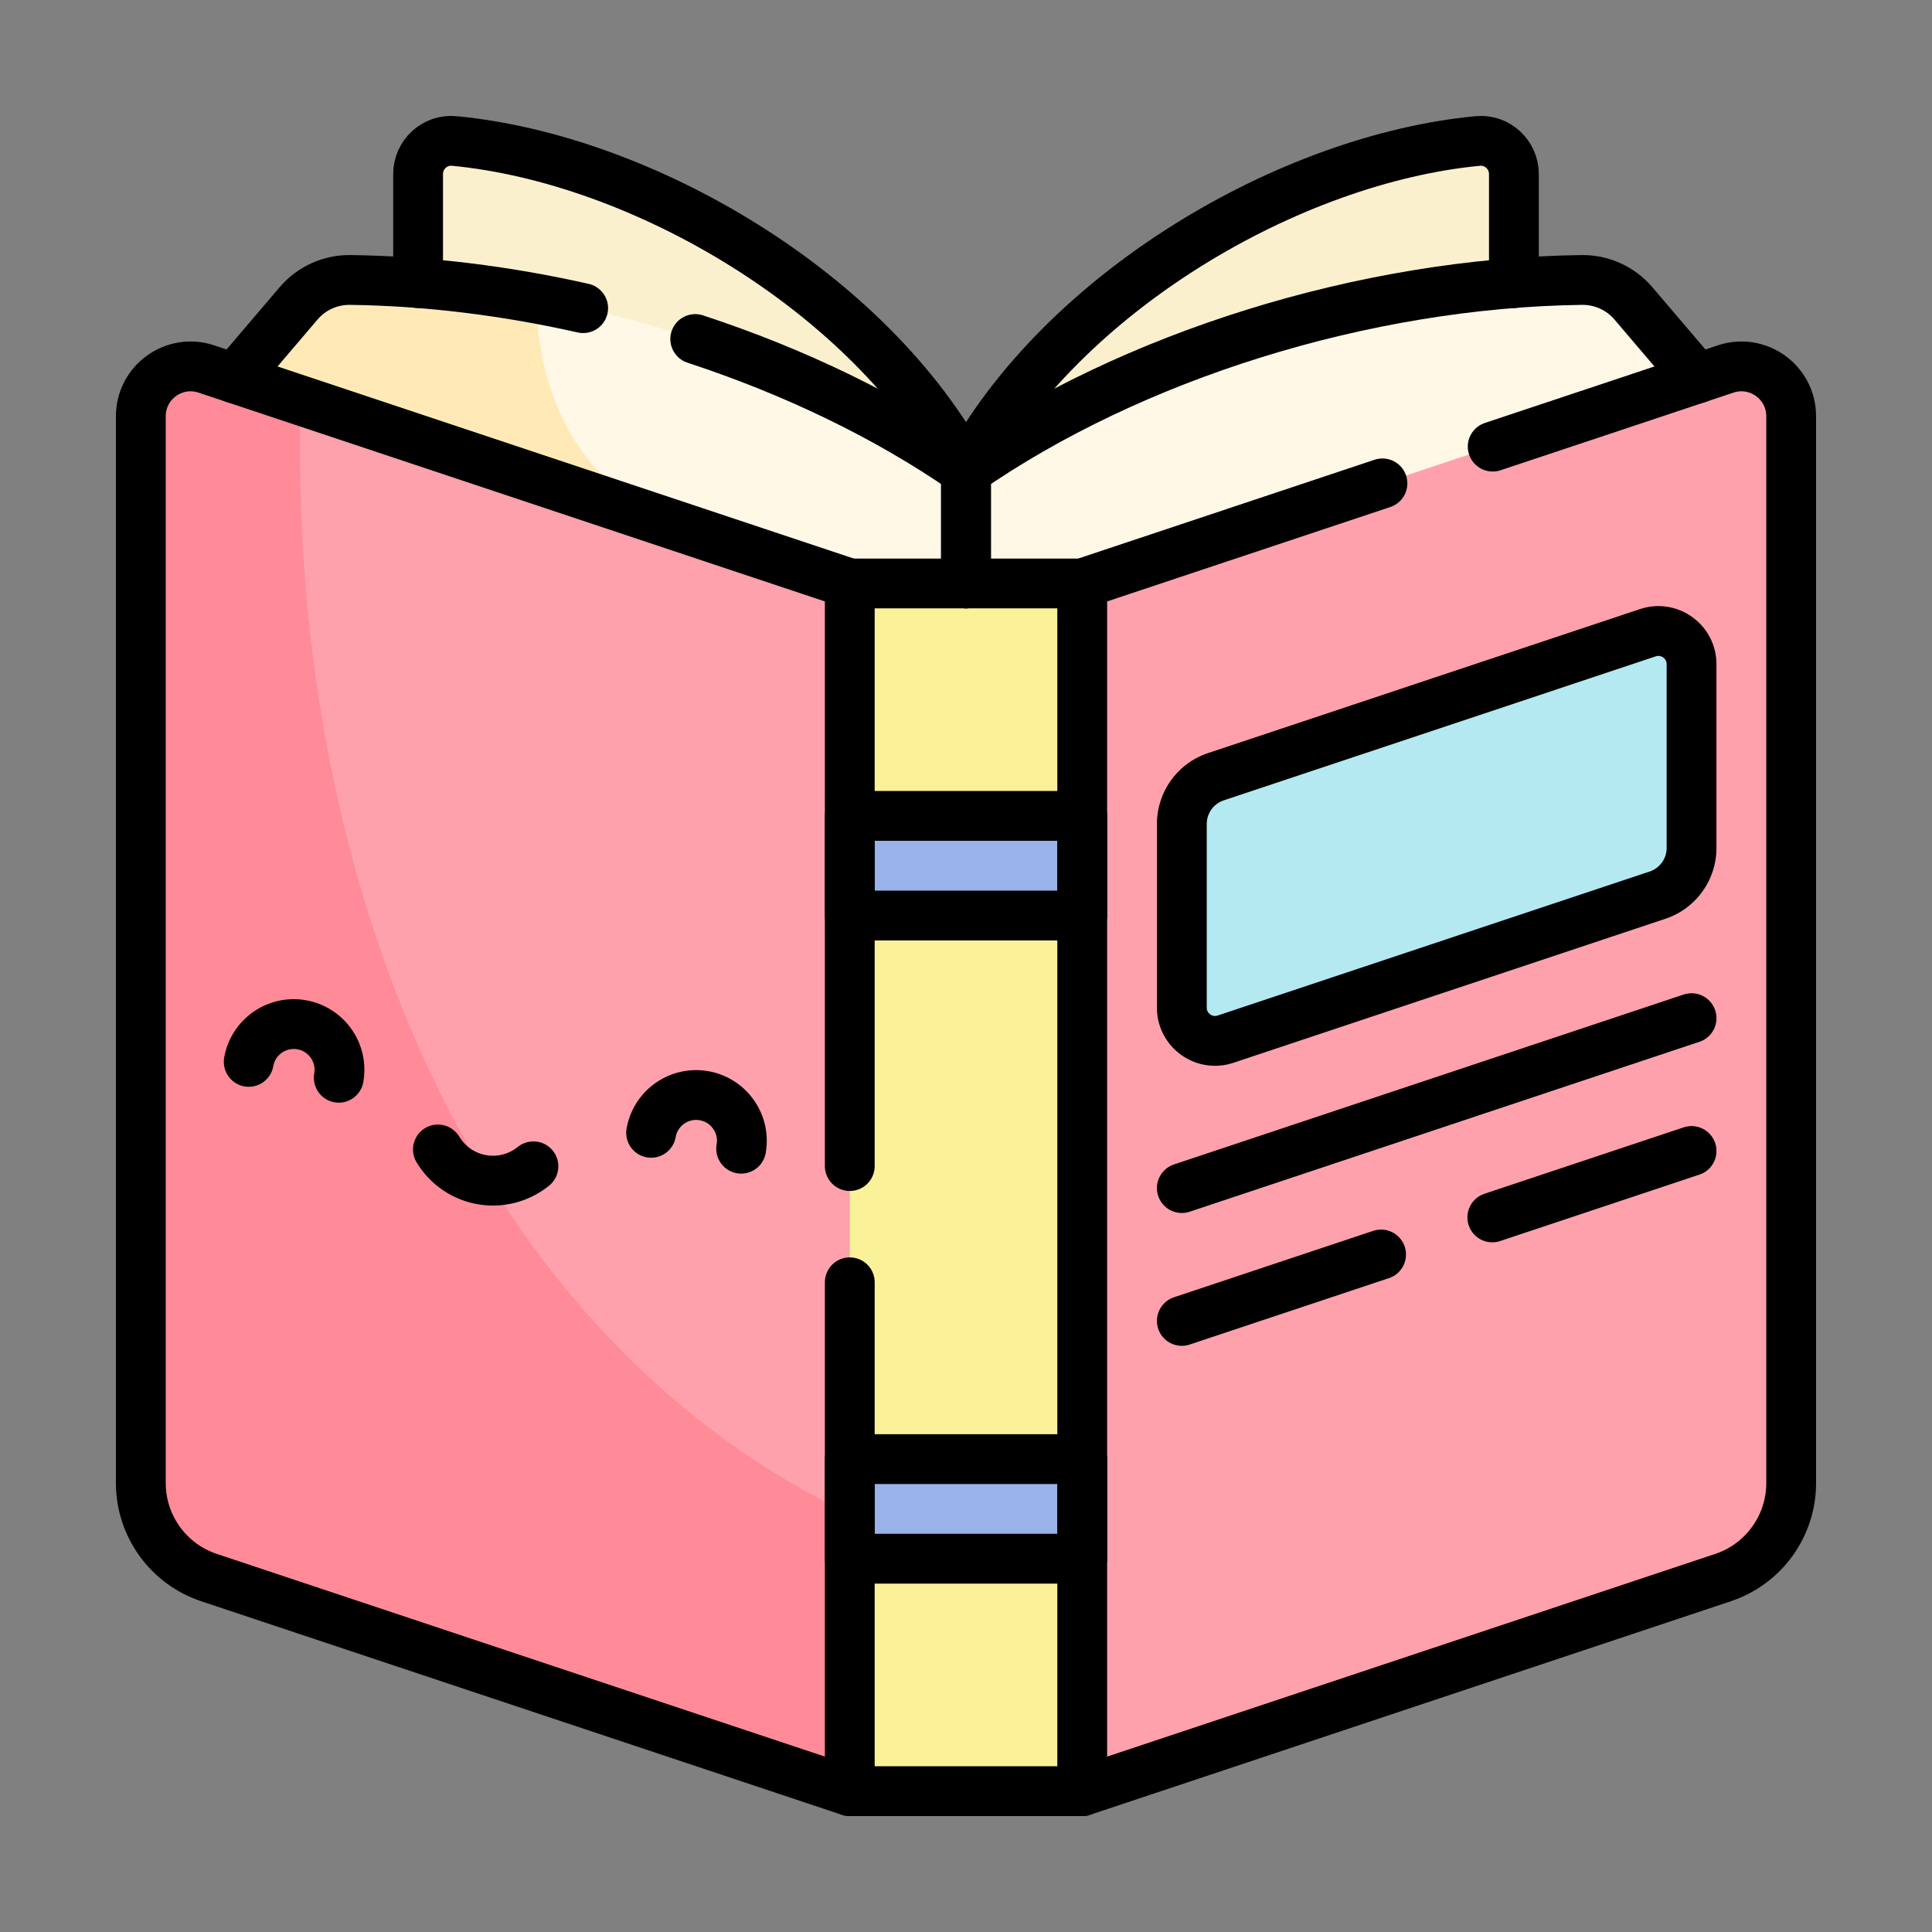
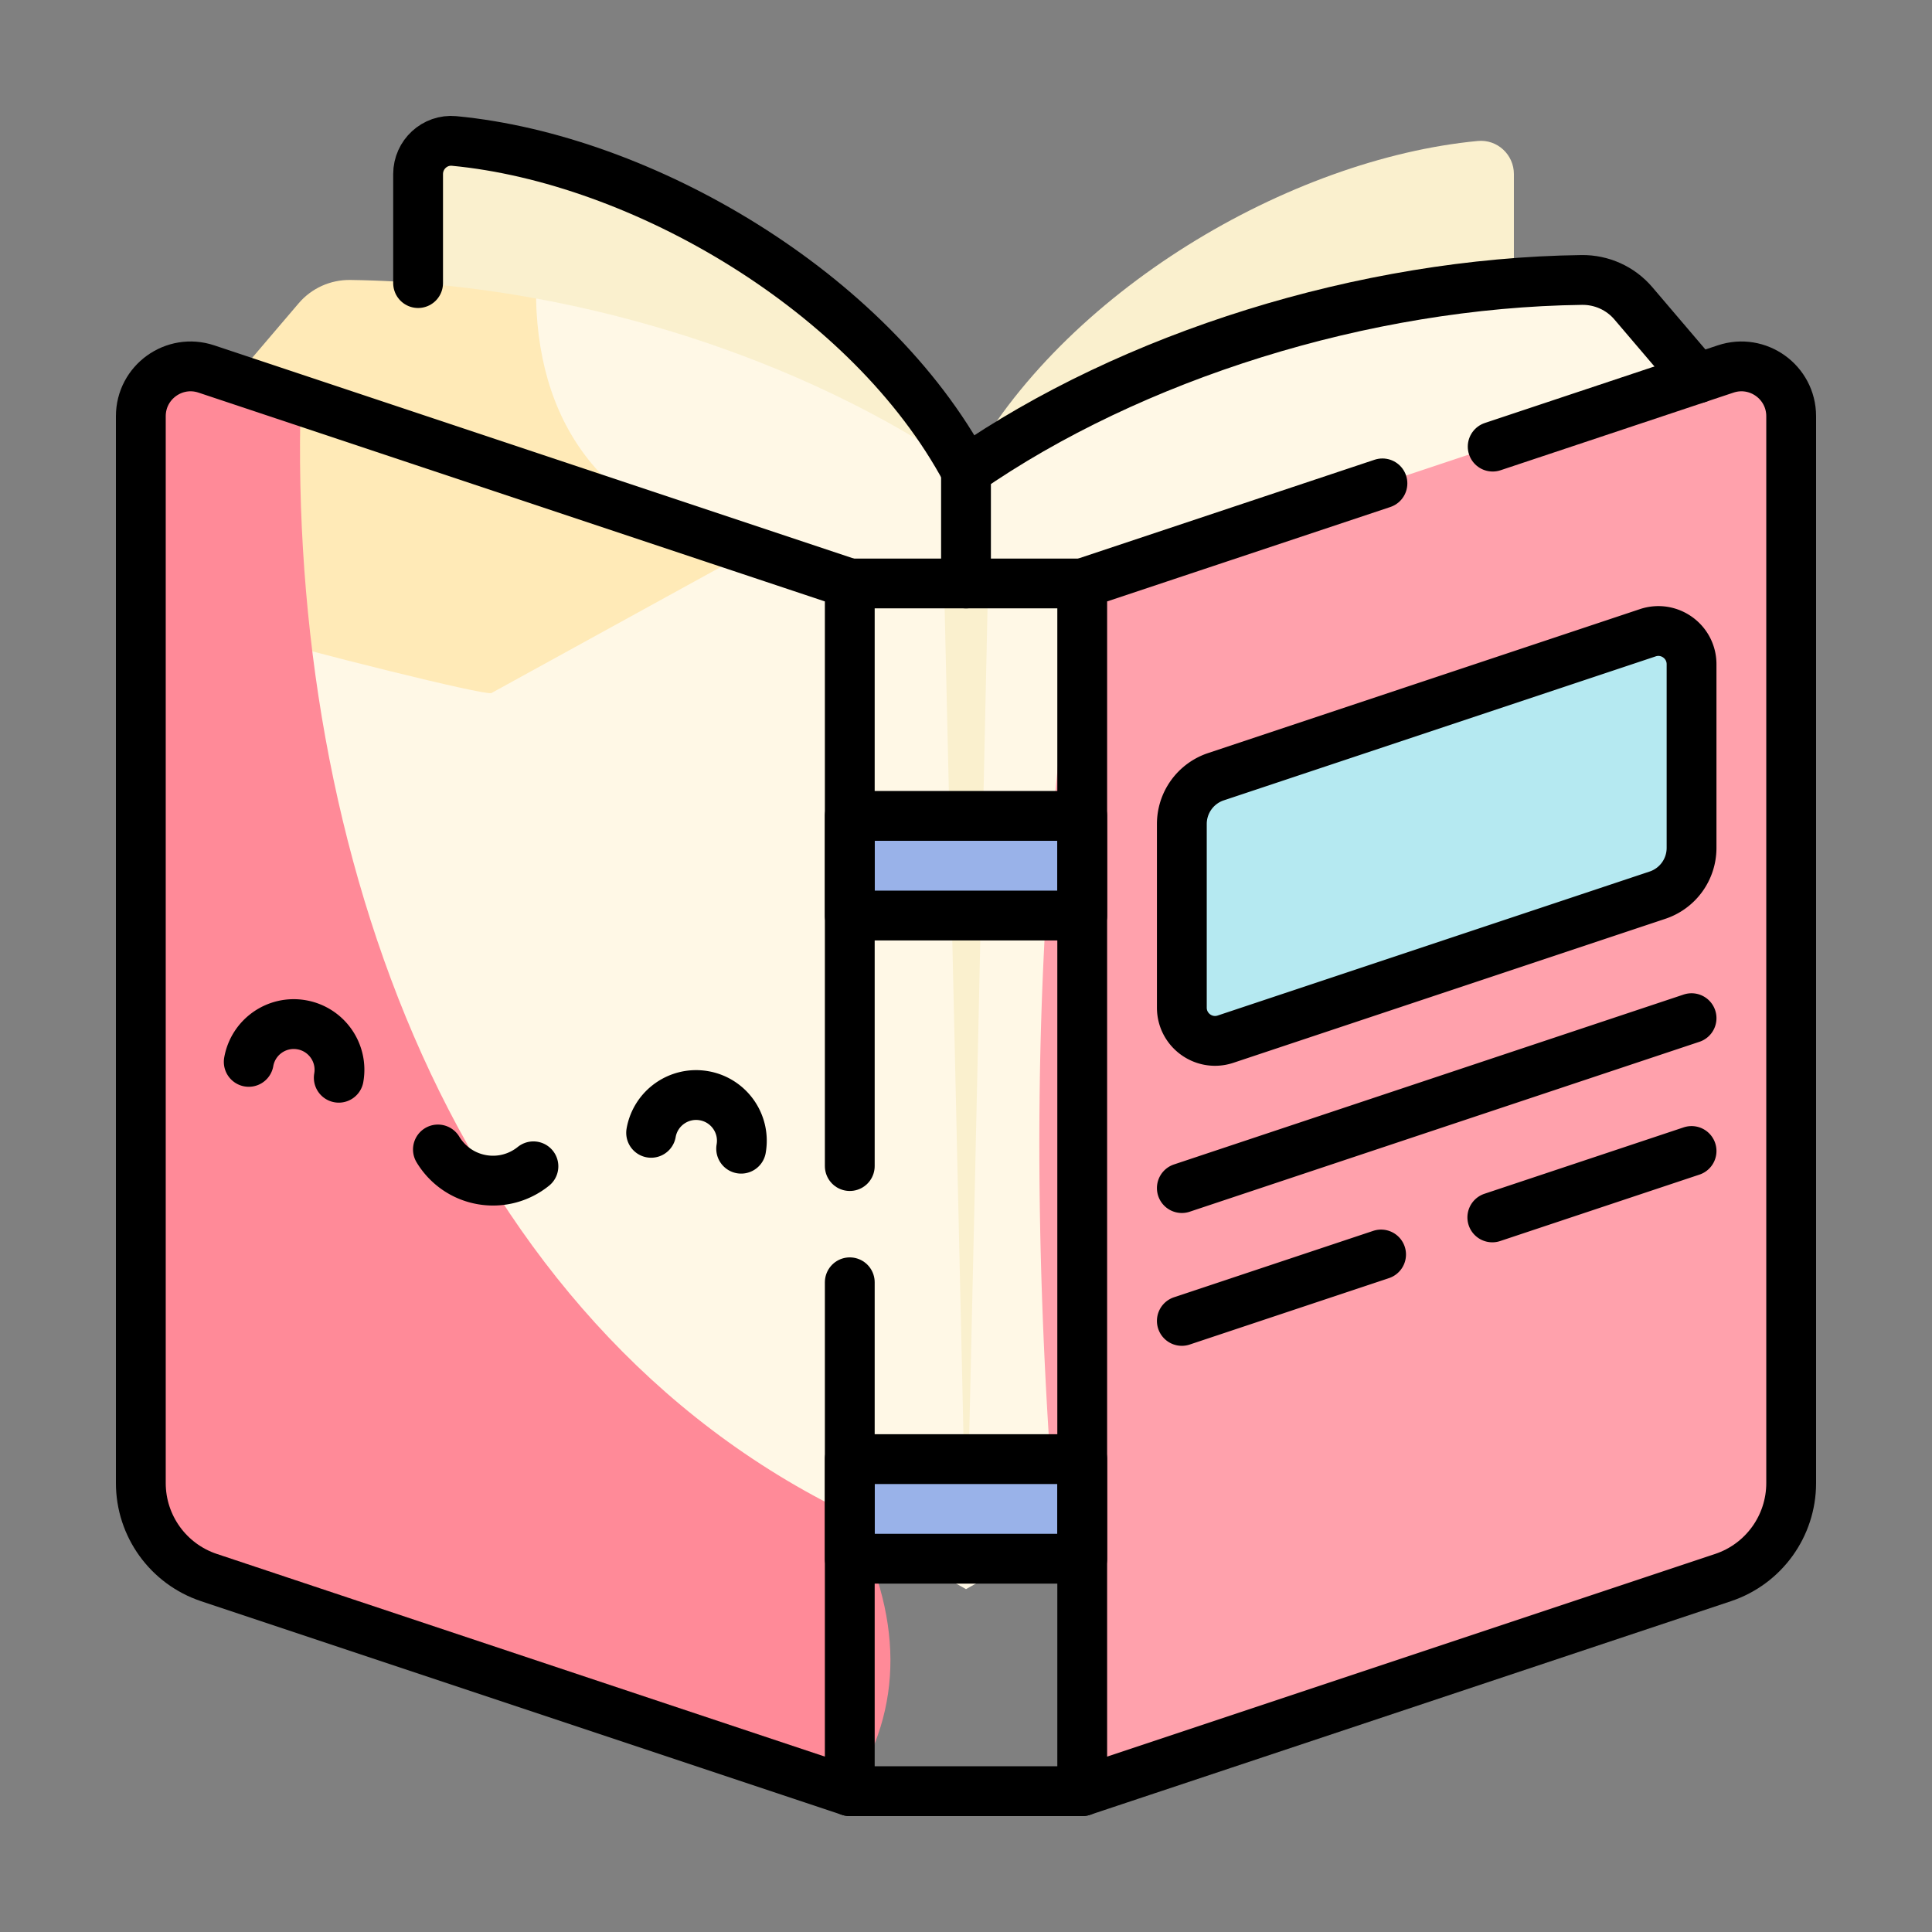
<svg xmlns="http://www.w3.org/2000/svg" version="1.1" width="512" height="512" x="0" y="0" viewBox="0 0 512 512" style="enable-background:new 0 0 512 512" xml:space="preserve" class="">
  <rect x="0" y="0" width="512" height="512" fill="#808080" stroke="none" />
  <g transform="matrix(0.88,0,0,0.88,30.72,30.72)">
    <path d="M91 17.51v339.026c58.01.65 115.76 16.21 165 45.32V106.884c-28.945-53.997-97.67-93.989-154.138-99.34C96.025 6.992 91 11.647 91 17.51zM421 17.51v339.026c-58.01.65-115.76 16.21-165 45.32V106.884c28.945-53.997 97.67-93.989 154.138-99.34C415.975 6.992 421 11.647 421 17.51z" style="" fill="#faf0ce" data-original="#faf0ce" class="" />
    <path d="m491 96.34-40 302.68c-67.96-4.3-137.2 11.27-195 44.64v-8.96c.32 0 7.5-332.83 7.5-332.83 49.17-31.66 115.61-51.65 177.92-52.47 5.97-.08 11.67 2.48 15.55 7.03L491 96.34zM256 434.7v8.96c-57.8-33.37-127.04-48.94-195-44.64L28.48 152.96c33.65 9.5 98.99-57.39 98.03-97.98 44.24 8.11 87.39 24.62 121.99 46.9 0 0 7.5 323.442 7.5 332.82z" style="" fill="#fff8e6" data-original="#fff8e6" class="" />
    <path d="m190.04 131.5-77.01 42.33c-2.86.5-50.9-11.37-84.55-20.87L21 96.34l34.03-39.91c3.88-4.55 9.58-7.11 15.55-7.03 18.47.24 37.29 2.17 55.93 5.58.96 40.59 22.53 66.46 63.53 76.52z" style="" fill="#ffeab7" data-original="#ffeab7" />
    <path d="M504.5 90.442v321.266a30 30 0 0 1-20.513 28.46L291 504.5c-15.946-129.325-18.436-251.822 0-363.7l193.756-64.588c9.713-3.238 19.744 3.991 19.744 14.23z" style="" fill="#ffa1ac" data-original="#ffa1ac" class="" />
    <path d="M474.5 165.125v55.314a15 15 0 0 1-10.256 14.23l-130.081 43.363c-6.475 2.159-13.162-2.661-13.162-9.487v-55.314a15 15 0 0 1 10.256-14.23l130.081-43.363c6.475-2.159 13.162 2.661 13.162 9.487z" style="" fill="#b5e9f1" data-original="#b5e9f1" />
-     <path d="M221 140.8c15.819 96.184 26.816 199.787 10 290.29C91.577 385.823 23.582 238.098 55.65 85.68L221 140.8z" style="" fill="#ffa1ac" data-original="#ffa1ac" class="" />
    <path d="M221 421.09c16.007 30.349 16.635 58.252 0 83.41L28.01 440.17C15.76 436.08 7.5 424.62 7.5 411.71V90.44c0-10.24 10.03-17.47 19.74-14.23l28.41 9.47C51.71 221.36 101.95 363.7 221 421.09z" style="" fill="#ff8a98" data-original="#ff8a98" class="" />
-     <path d="M291 504.5h-70v-70l10-15-10-15V240.8l10-15-10-15v-70h70v70l-10 15 10 15v163.7l-10 15 10 15z" style="" fill="#fbf198" data-original="#fbf198" class="" />
    <path d="M221 210.8h70v30h-70zM221 404.5h70v30h-70z" style="" fill="#99b2e9" data-original="#99b2e9" />
    <path d="M256 106.894v-.01c-28.94-53.99-97.67-93.98-154.14-99.34-5.84-.55-10.86 4.11-10.86 9.97v32.83" style="stroke-width:15;stroke-linecap:round;stroke-linejoin:round;stroke-miterlimit:10;" fill="none" stroke="#000000" stroke-width="15" stroke-linecap="round" stroke-linejoin="round" stroke-miterlimit="10" data-original="#000000" class="" />
-     <path d="M174.46 67.19c29.97 9.83 58.02 23.37 81.54 39.7v33.91M35.75 79.05l19.28-22.62c3.88-4.55 9.58-7.11 15.55-7.03 23.17.3 46.92 3.26 70.13 8.49M256 106.894v-.01c28.94-53.99 97.67-93.98 154.14-99.34 5.84-.55 10.86 4.11 10.86 9.97v32.83" style="stroke-width:15;stroke-linecap:round;stroke-linejoin:round;stroke-miterlimit:10;" fill="none" stroke="#000000" stroke-width="15" stroke-linecap="round" stroke-linejoin="round" stroke-miterlimit="10" data-original="#000000" class="" />
    <path d="M256 140.8v-33.91c49.78-34.56 119.88-56.63 185.42-57.49 5.97-.08 11.67 2.48 15.55 7.03l19.28 22.62M221 351.25V504.5L28.01 440.17C15.76 436.08 7.5 424.62 7.5 411.71V90.44c0-10.24 10.03-17.47 19.74-14.23L221 140.8v175.45" style="stroke-width:15;stroke-linecap:round;stroke-linejoin:round;stroke-miterlimit:10;" fill="none" stroke="#000000" stroke-width="15" stroke-linecap="round" stroke-linejoin="round" stroke-miterlimit="10" data-original="#000000" class="" />
    <path d="m414.61 99.59 70.15-23.38c9.71-3.24 19.74 3.99 19.74 14.23v321.27c0 12.91-8.26 24.37-20.51 28.46L291 504.5V140.8l90.41-30.14" style="stroke-width:15;stroke-linecap:round;stroke-linejoin:round;stroke-miterlimit:10;" fill="none" stroke="#000000" stroke-width="15" stroke-linecap="round" stroke-linejoin="round" stroke-miterlimit="10" data-original="#000000" class="" />
    <path d="M474.5 165.125v55.314a15 15 0 0 1-10.256 14.23l-130.081 43.363c-6.475 2.159-13.162-2.661-13.162-9.487v-55.314a15 15 0 0 1 10.256-14.23l130.081-43.363c6.475-2.159 13.162 2.661 13.162 9.487zM291 140.8h-70M221 504.5h70M321 322.88l153.5-51.17M221 210.8h70v30h-70zM221 404.5h70v30h-70zM474.5 311.71l-60 20M381 342.88l-60 20M67.112 289.651c1.32-7.487-3.679-14.626-11.166-15.946-7.487-1.32-14.626 3.679-15.946 11.166M161.176 306.237c1.32-7.487 8.46-12.486 15.946-11.166 7.487 1.32 12.486 8.459 11.166 15.946M96.971 311.253c2.789 4.628 7.485 8.074 13.224 9.086 5.74 1.012 11.331-.62 15.535-4.015" style="stroke-width:15;stroke-linecap:round;stroke-linejoin:round;stroke-miterlimit:10;" fill="none" stroke="#000000" stroke-width="15" stroke-linecap="round" stroke-linejoin="round" stroke-miterlimit="10" data-original="#000000" class="" />
  </g>
</svg>